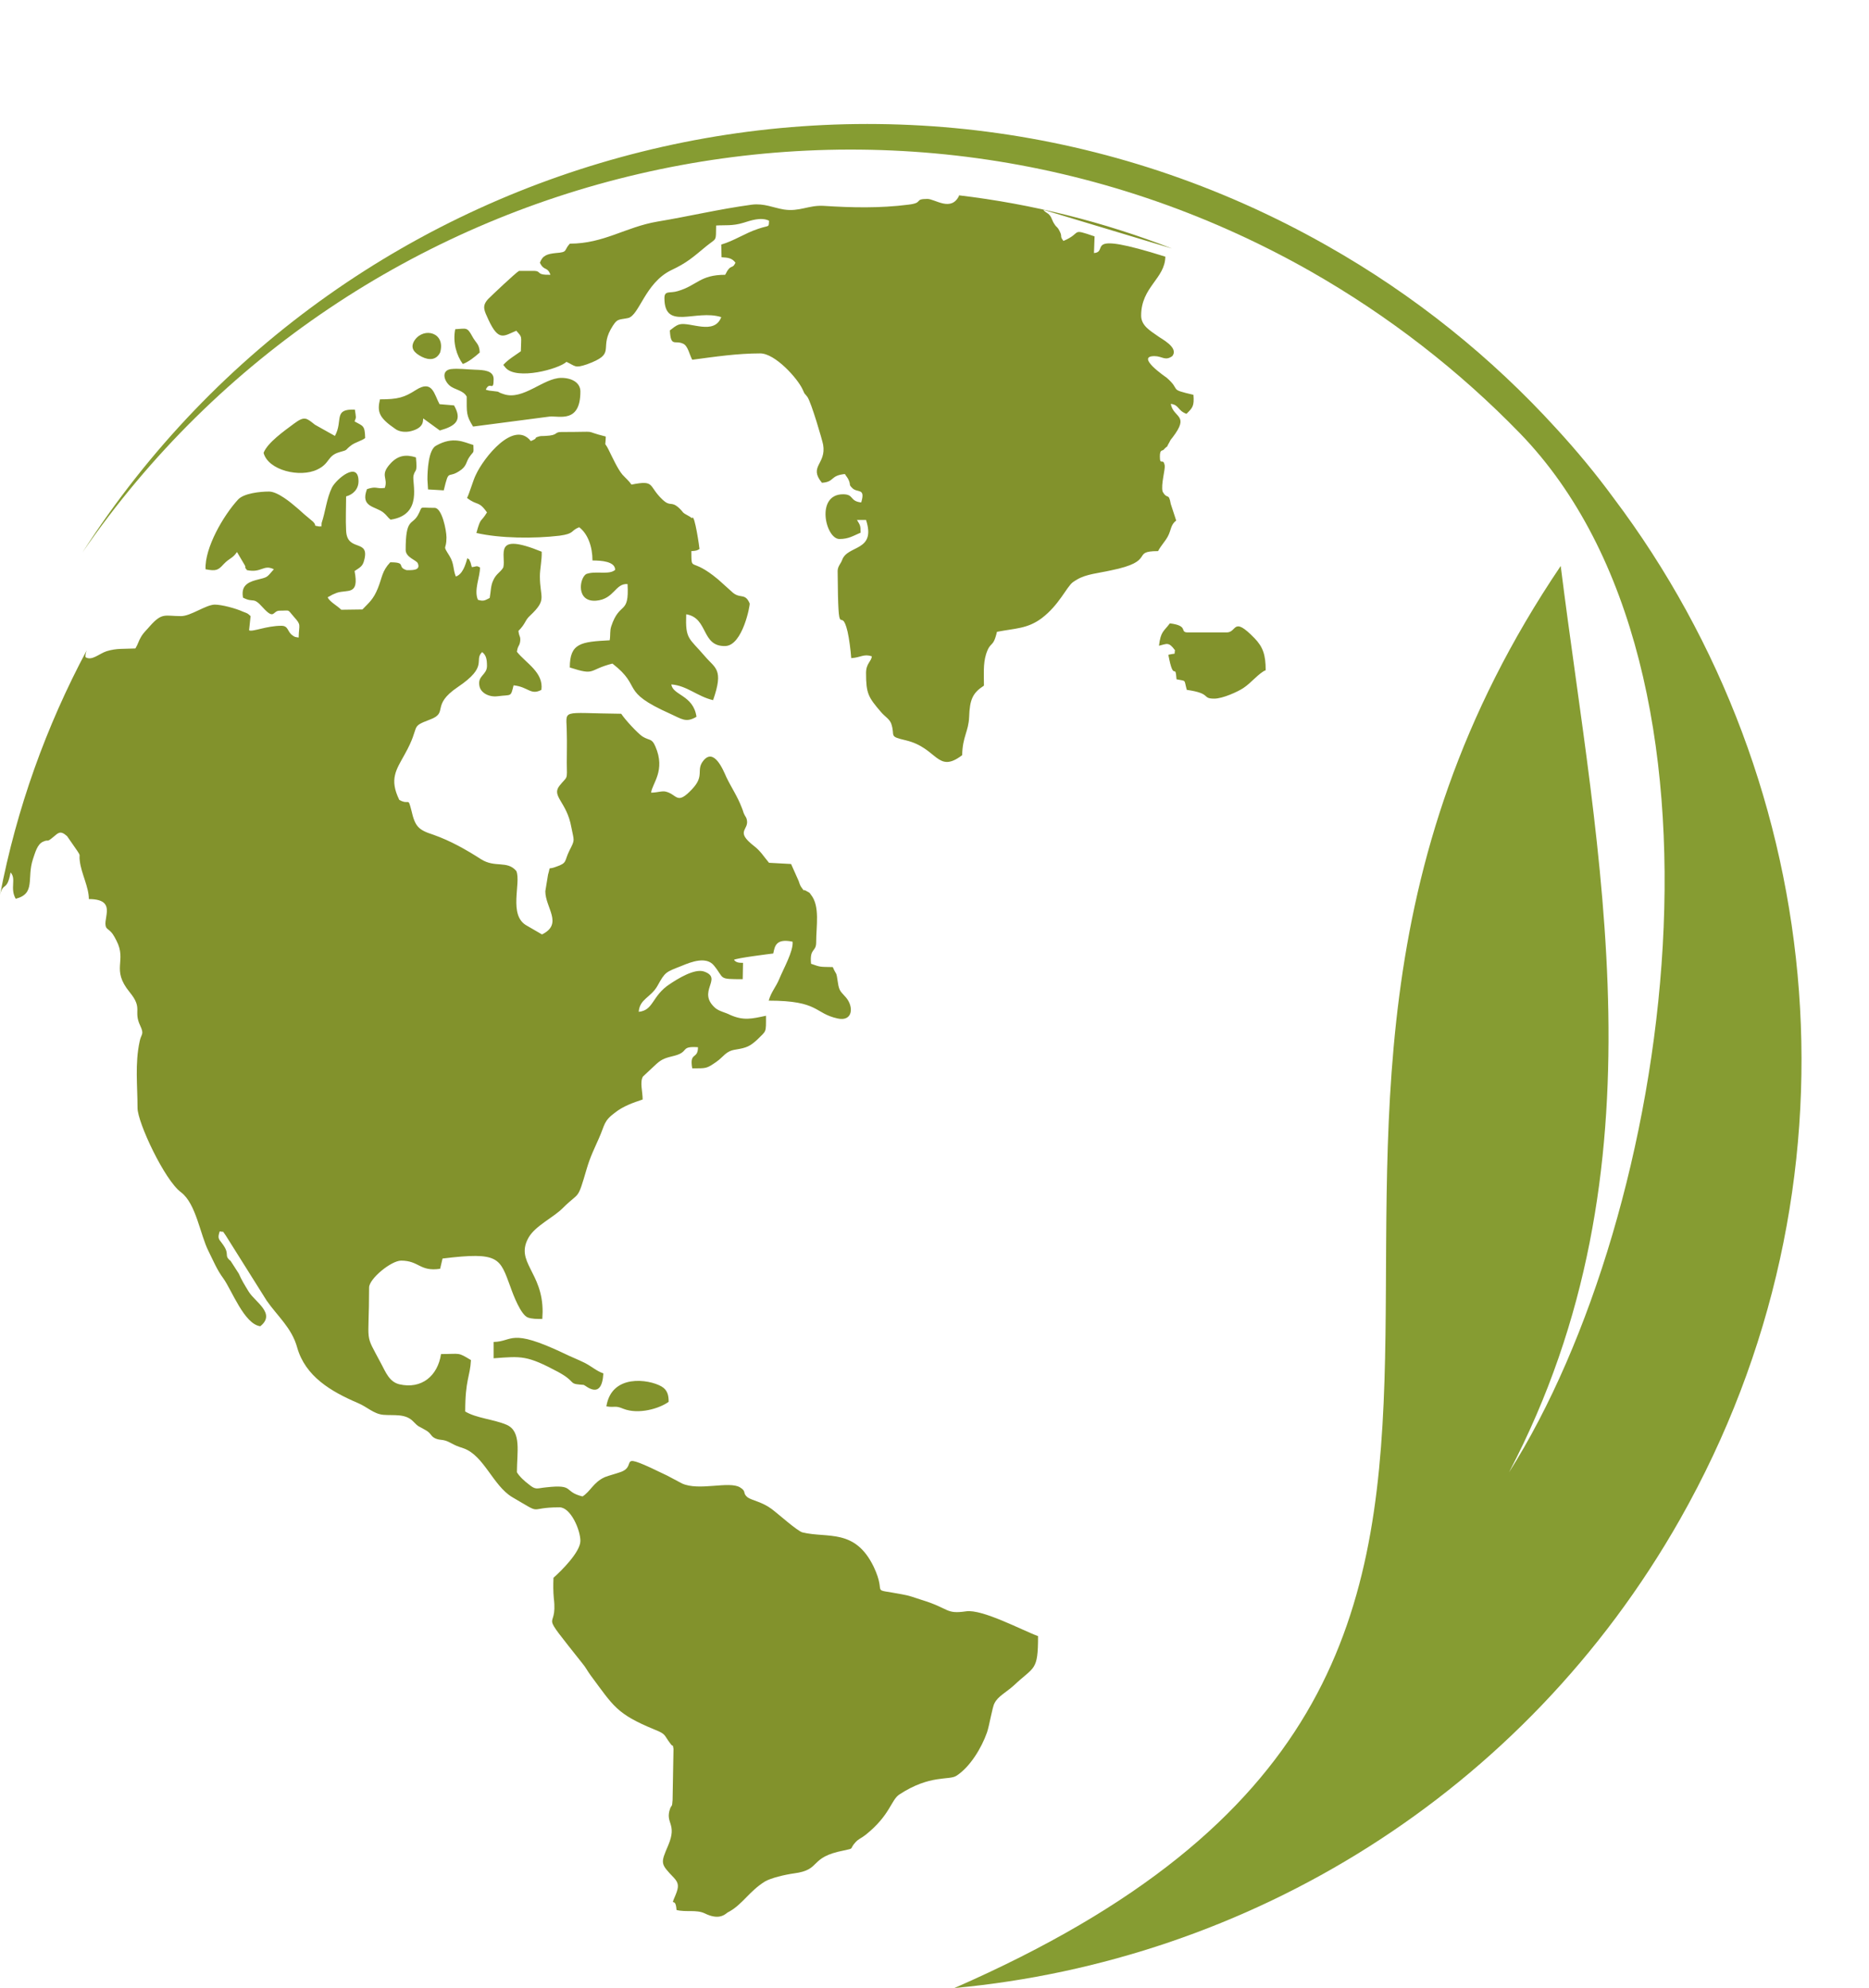
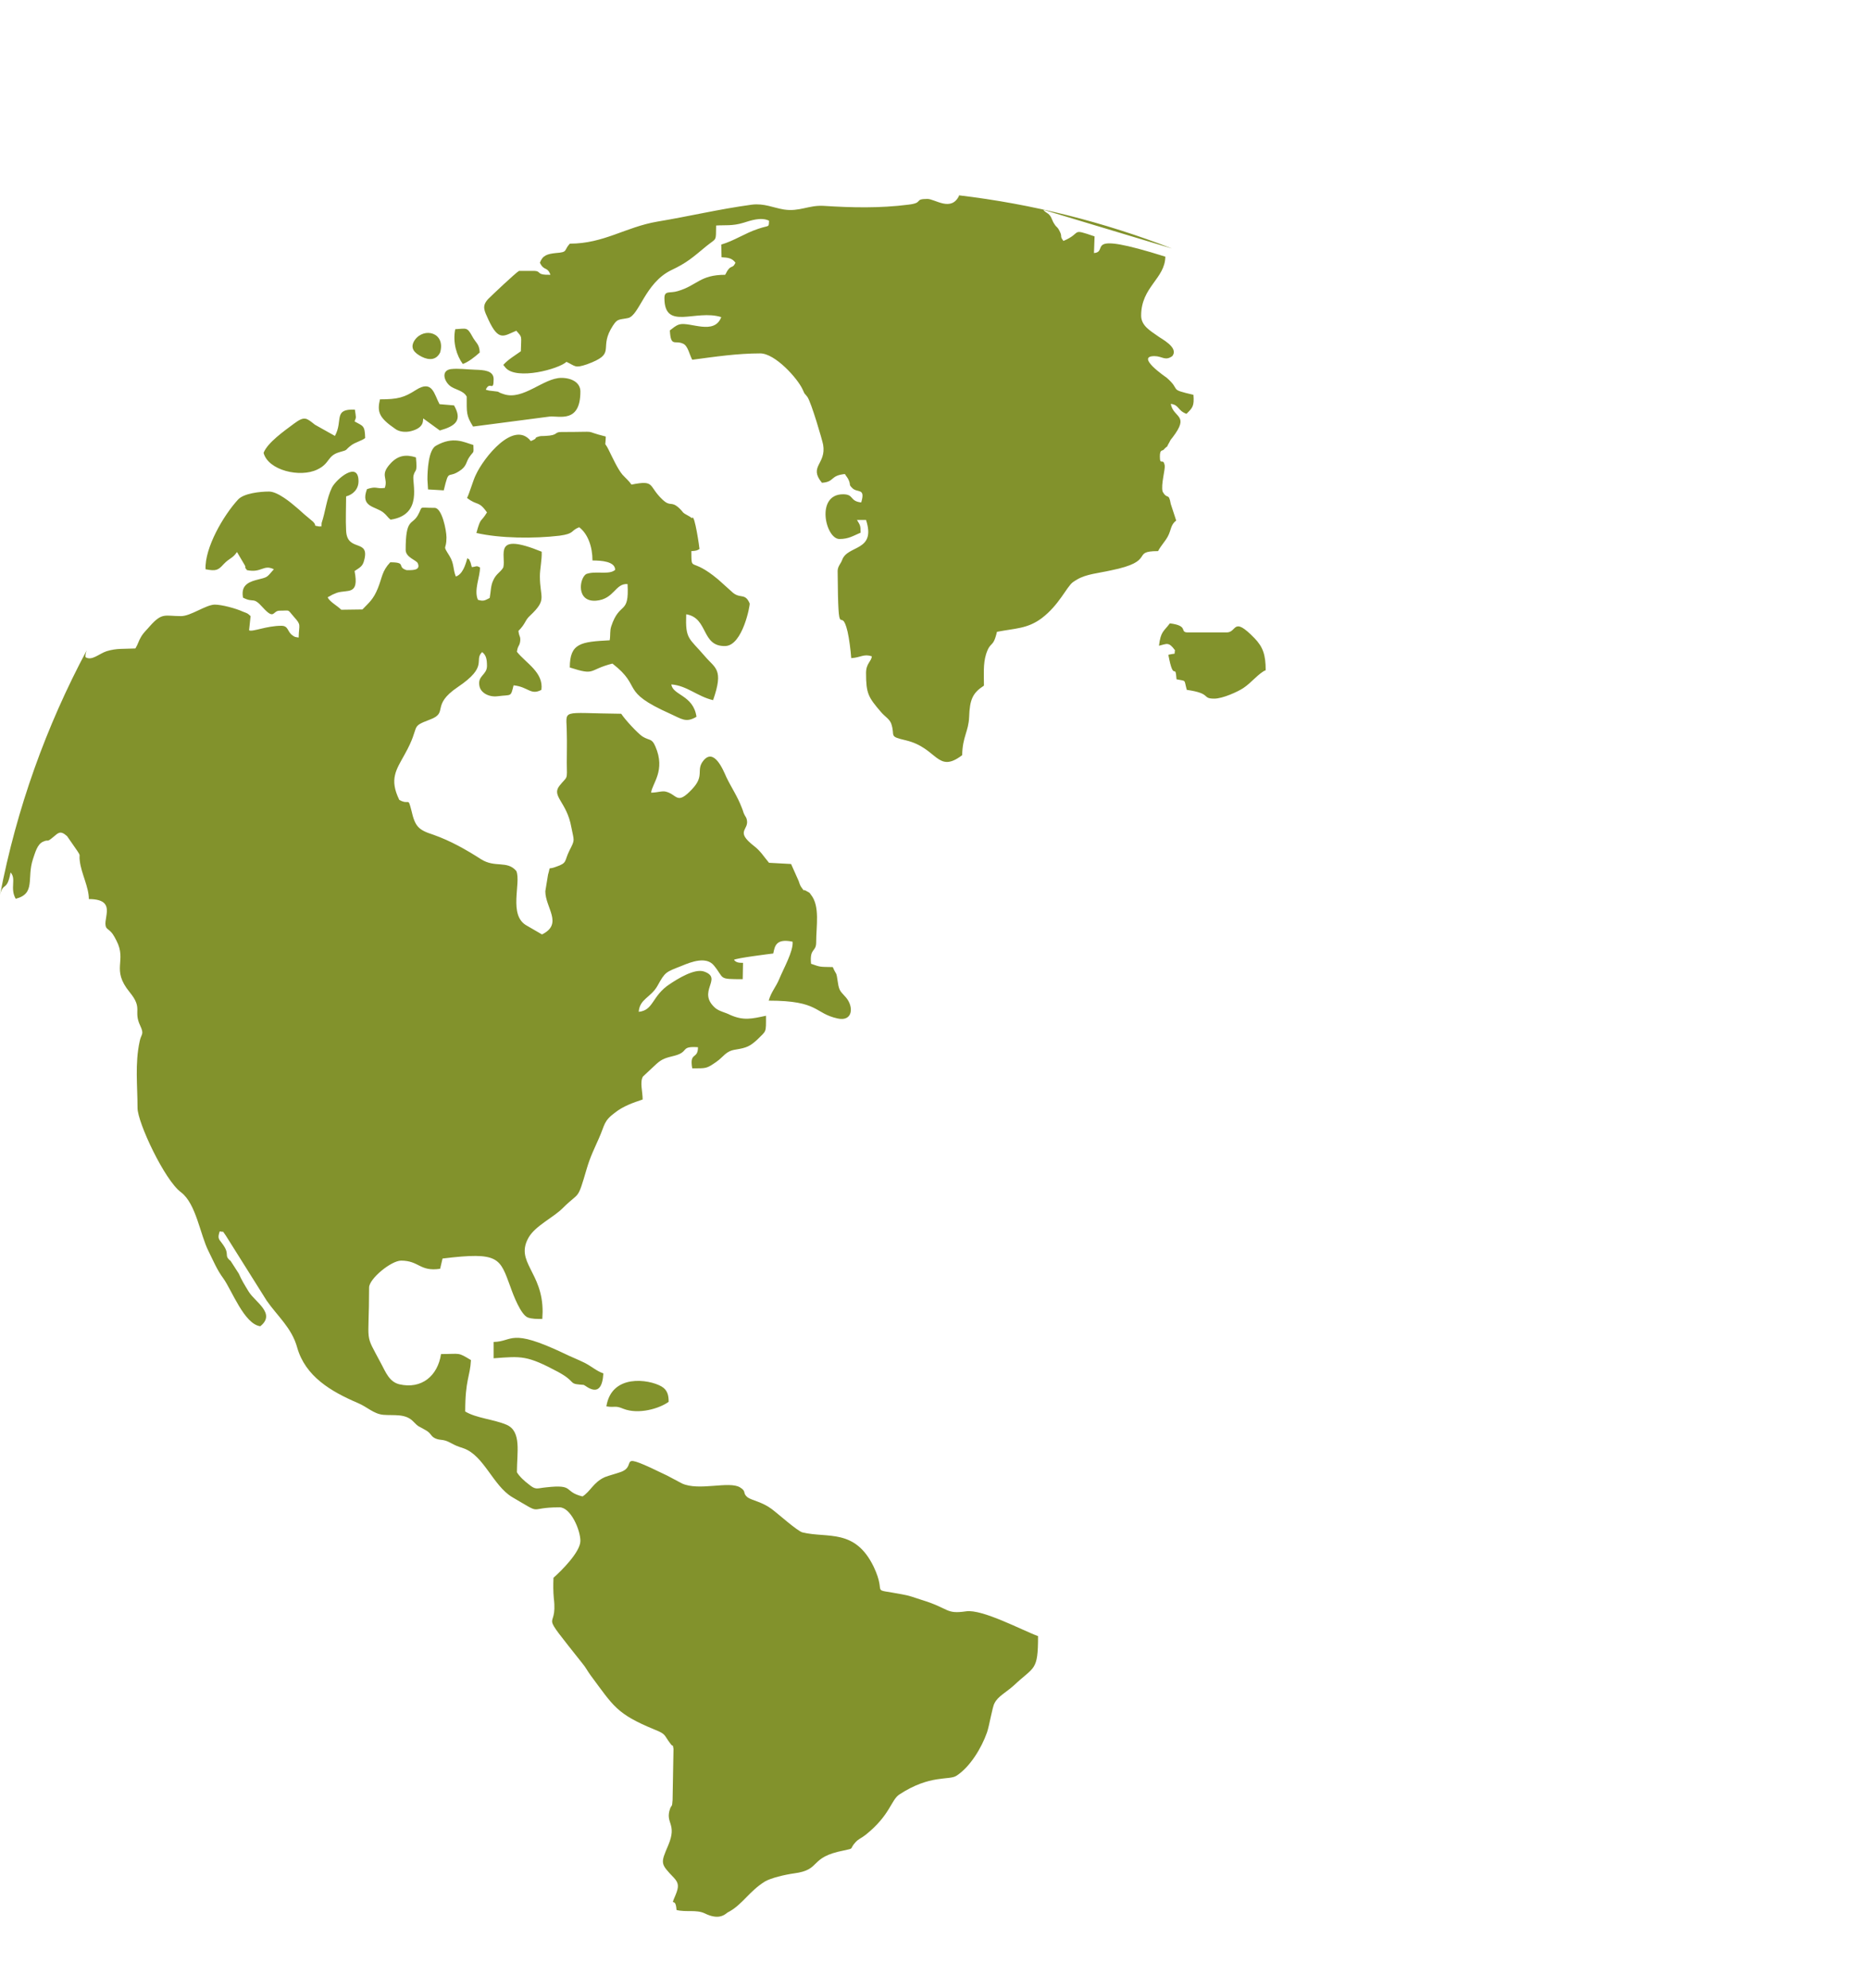
<svg xmlns="http://www.w3.org/2000/svg" fill="#000000" height="1013.2" preserveAspectRatio="xMidYMid meet" version="1" viewBox="540.9 461.8 952.6 1013.2" width="952.6" zoomAndPan="magnify">
  <g fill-rule="evenodd">
    <g id="change1_1">
-       <path d="M 1027.301 1475.012 C 1407.09 1309.07 1129.148 1056.852 1336.371 750.25 C 1354.711 897.23 1391.531 1056.699 1310.031 1212.16 C 1393.379 1080.73 1433.75 804.48 1315.57 682.609 C 1284.762 650.871 1248.859 622.828 1208.488 599.871 C 992.48 477.539 721.16 542.559 582.957 743.309 C 718.23 532.391 996.488 461.82 1217.121 586.93 C 1262.109 612.352 1301.25 644.09 1334.219 680.301 C 1344.539 691.539 1354.25 703.25 1363.18 715.43 C 1473.809 862.102 1493.531 1066.102 1397.23 1236.039 C 1317.422 1376.711 1176.91 1461.141 1027.301 1475.012" fill="#869c32" />
-     </g>
+       </g>
    <g id="change2_1">
      <path d="M 772.93 629.578 C 771.543 636.359 773.699 643.141 776.781 647.301 C 779.555 646.379 783.254 643.449 785.406 641.449 C 785.254 636.98 783.406 636.672 781.559 633.129 C 778.938 628.352 778.629 629.281 772.93 629.578 Z M 755.824 643.609 C 759.523 645.449 763.223 645.449 765.227 641.449 C 768.152 631.281 757.059 628.352 752.281 635.129 C 749.512 639.289 752.281 641.762 755.824 643.609 Z M 751.664 704.16 C 752.59 700.461 753.672 703.391 752.898 694.91 C 747.66 693.219 743.652 693.988 739.957 697.988 C 734.258 704.16 738.879 705.23 737.027 710.469 C 732.406 711.09 733.023 709.391 727.938 711.09 C 724.395 720.488 732.406 719.719 736.414 723.109 C 737.953 724.34 738.57 725.57 739.957 726.648 C 756.75 724.191 750.742 707.852 751.664 704.16 Z M 782.172 688.59 C 777.395 687.211 772.004 683.969 763.223 688.898 C 759.215 690.91 758.754 701.691 758.754 706.16 L 759.062 711.238 L 767.074 711.711 C 770 699.691 768.77 706.621 776.164 701.07 C 778.781 698.922 778.477 697.219 780.016 694.91 C 782.48 691.211 782.328 693.52 782.172 688.59 Z M 778.781 663.941 C 778.781 672.262 778.477 673.488 782.02 679.199 L 821 674.109 C 825.93 673.648 836.715 677.66 836.715 661.32 C 836.715 656.859 832.398 654.391 827.008 654.391 C 817.918 654.391 807.594 665.949 797.734 662.711 C 792.496 661.02 797.891 661.789 790.184 660.859 L 789.566 660.711 L 788.488 660.398 C 790.645 655.621 792.496 661.941 792.496 655.012 C 792.496 650.539 787.258 650.379 783.098 650.23 C 778.477 650.078 774.469 649.461 770.617 649.922 C 765.84 650.691 767.074 655.621 770 658.238 C 772.621 660.551 776.934 660.551 778.781 663.941 Z M 734.562 665.328 C 733.023 671.801 734.102 674.73 742.422 680.43 C 744.27 681.82 747.508 682.281 750.434 681.512 C 757.059 679.809 756.441 676.27 756.598 675.039 L 765.07 681.199 C 773.238 678.891 776.625 675.961 772.312 668.41 L 764.918 667.789 C 762.145 662.711 761.371 655.16 752.898 660.551 C 746.891 664.41 743.652 665.328 734.562 665.328 Z M 675.246 692.602 C 677.559 701.539 693.891 705.391 702.672 701.07 C 709.145 697.988 707.602 694.141 713.766 692.289 C 718.848 690.91 716.383 691.371 719.93 688.75 C 721.93 687.211 725.32 686.441 727.016 685.051 C 726.859 678.43 725.938 679.039 721.621 676.578 C 722.547 674.109 722.395 675.039 721.777 670.57 C 710.527 670.109 715.922 676.109 711.605 683.969 L 701.438 678.27 C 697.125 674.879 696.199 673.648 690.809 677.66 C 685.879 681.352 677.25 687.359 675.246 692.602 Z M 878.008 1168.379 C 871.535 1164.68 852.586 1161.91 849.965 1178.551 C 854.434 1179.32 854.277 1177.93 858.594 1179.781 C 866.449 1182.859 877.082 1179.629 881.703 1176.238 C 881.703 1173.148 881.242 1170.23 878.008 1168.379 Z M 848.426 1161.75 C 844.883 1160.52 842.723 1158.359 838.871 1156.359 C 835.48 1154.672 831.477 1153.121 828.395 1151.578 C 800.508 1138.328 802.512 1145.578 792.496 1145.73 L 792.496 1154.051 C 806.824 1152.969 809.441 1152.512 825.312 1160.98 C 834.402 1165.91 830.707 1166.988 836.406 1167.449 L 838.41 1167.609 C 839.488 1167.922 847.652 1175.77 848.426 1161.75 Z M 1131.609 790.898 C 1135.621 789.969 1136.539 788.738 1139.781 793.211 C 1139.16 795.828 1140.852 794.441 1136.391 795.52 C 1139.16 810.309 1139.93 798.91 1140.551 808 C 1145.789 809.078 1144.238 807.852 1145.789 813.391 C 1158.73 815.238 1153.18 817.859 1159.809 817.859 C 1164.121 817.859 1171.82 814.32 1174.602 812.469 C 1178.449 810 1182.762 804.609 1186 803.379 C 1186 795.52 1184.609 791.512 1180.301 787.051 C 1169.051 775.488 1171.52 784.121 1166.121 784.121 L 1146.398 784.121 C 1141.781 784.121 1147.172 780.73 1137.16 779.5 C 1133.922 783.809 1132.539 783.5 1131.609 790.898 Z M 960.438 688.441 C 962.129 698.461 952.887 699.379 959.82 707.852 C 966.445 707.391 963.824 704.16 971.527 703.391 C 972.453 704.93 972.762 704.93 973.531 706.621 C 974.609 709.238 973.379 708.621 975.227 710.469 C 977.848 713.25 982.16 710.16 979.848 717.871 C 973.84 717.25 976.305 713.711 970.605 713.711 C 956.43 713.711 961.668 736.512 968.758 736.512 C 973.531 736.512 975.844 734.82 979.539 733.281 C 979.539 729.422 979.23 729.422 977.691 726.809 L 982.312 726.809 C 987.555 742.98 972.914 739.441 970.141 747.141 C 969.527 748.988 967.832 750.379 967.832 752.84 C 968.141 792.289 969.371 768.711 972.914 783.809 C 973.688 787.199 974.457 793.059 974.766 797.219 C 979.695 796.91 981.082 794.91 985.242 796.289 C 985.086 798.91 982.312 799.828 982.312 804.77 C 982.312 815.238 983.395 817.09 990.02 824.789 C 992.02 827.109 994.18 828.18 995.102 830.5 C 997.414 837.121 993.406 836.969 1002.648 839.121 C 1018.828 842.98 1018.52 856.379 1031.309 846.672 C 1031.461 837.27 1034.539 834.66 1034.852 827.262 C 1035.16 818.172 1036.699 814.93 1042.398 811.238 C 1042.398 805.379 1041.941 800.301 1043.48 795.211 C 1045.789 788.129 1047.02 792.441 1049.031 783.809 C 1058.578 781.961 1064.59 782.27 1071.828 776.879 C 1080.77 770.102 1084.461 761.012 1087.699 758.539 C 1087.852 758.391 1089.551 757.309 1089.859 757.16 C 1094.48 754.379 1100.801 753.922 1106.961 752.531 C 1130.691 747.762 1116.82 742.672 1131.148 742.672 C 1132.691 739.75 1134.539 738.051 1136.078 735.281 C 1137.93 731.891 1137.469 729.27 1140.391 727.109 L 1137.621 718.641 C 1136.539 712.48 1135.922 716.789 1133.461 712.32 C 1132.539 708.781 1134.852 701.07 1134.539 699.07 C 1133.77 694.762 1132.07 699.531 1132.07 694.449 C 1132.07 690.75 1133.309 691.68 1133.922 691.059 C 1135.309 689.52 1135.77 689.359 1135.621 689.52 C 1136.391 688.59 1135.461 689.672 1136.391 688.129 C 1137.621 686.129 1136.852 686.75 1138.539 684.738 C 1147.48 673.031 1139.012 675.039 1137.621 667.641 C 1141.93 668.102 1141.012 671.031 1145.629 672.719 C 1148.711 669.641 1149.641 668.871 1149.172 663.02 C 1135.922 659.941 1143.32 661.02 1135.461 654.238 C 1135 653.93 1119.441 643.301 1129.301 643.301 C 1133.309 643.301 1134.691 645.922 1138.391 643.301 C 1141.93 638.828 1132.539 634.359 1130.84 632.969 C 1127.449 630.512 1122.52 627.891 1122.52 622.648 C 1122.52 608.012 1134.691 603.852 1134.852 592.609 C 1091.238 578.891 1106.648 590.141 1098.48 590.762 L 1098.789 582.281 C 1086.16 577.969 1092.781 580.441 1082.922 584.59 C 1080.77 581.82 1082.621 582.75 1080.922 579.512 C 1079.691 577.051 1079.531 577.969 1078.301 575.969 C 1077.219 574.43 1076.922 572.73 1076.141 571.809 C 1074.762 569.961 1073.68 570.27 1072.75 568.73 L 1138.238 588.449 C 1103.719 575.039 1067.359 565.801 1029.461 561.328 C 1029.609 561.48 1029.77 561.48 1029.77 561.48 C 1025.762 569.961 1017.441 563.18 1013.59 563.18 C 1006.5 563.18 1011.898 565.18 1003.879 566.109 C 989.402 567.961 975.07 567.648 960.742 566.719 C 953.039 566.262 948.418 569.809 940.406 568.57 C 934.859 567.648 930.391 565.34 924.074 566.109 C 907.125 568.422 892.645 571.961 876.004 574.73 C 859.672 577.512 848.73 585.98 831.32 585.98 C 828.086 589.531 830.551 590.301 824.234 590.762 C 819.766 591.219 817.457 591.988 816.07 595.691 C 818.227 600.16 819.766 597.379 821.461 601.852 C 813.449 602.012 817.457 599.852 812.68 599.852 L 805.438 599.852 C 803.434 601.078 791.57 612.328 789.723 614.18 C 786.332 617.871 787.719 620.031 789.875 624.809 C 795.113 636.059 797.734 632.969 804.051 630.359 C 807.285 634.051 806.516 632.672 806.363 640.828 C 803.59 642.828 799.891 644.988 797.426 647.762 C 797.578 647.922 798.352 649 798.66 649.309 C 804.359 655.621 825.621 649.922 829.629 646.219 C 834.25 648.379 833.785 649.609 840.105 647.461 C 854.895 642.059 846.574 639.91 852.121 629.738 C 855.512 623.73 855.973 624.961 861.059 623.879 C 866.758 622.5 869.688 606.012 882.938 599.539 C 891.102 595.691 893.875 593.07 900.965 587.211 C 906.355 582.898 905.738 585.059 905.895 576.738 C 910.359 576.43 914.215 577.051 919.762 575.352 C 923.305 574.27 928.695 572.27 932.855 574.27 C 932.703 577.969 933.164 576.43 927.309 578.43 C 920.379 580.738 915.293 584.441 908.512 586.441 L 908.668 592.91 C 912.059 593.07 914.059 593.379 915.754 595.691 C 914.059 599.391 913.441 595.84 910.516 601.852 C 897.574 601.852 896.34 607.238 886.324 610.172 C 882.32 611.398 879.547 609.711 879.547 613.711 C 879.547 630.512 895.414 619.262 908.512 623.422 C 904.969 632.82 892.645 625.73 887.25 627.121 C 885.094 627.738 883.859 629.121 882.32 630.199 C 882.781 638.98 884.938 634.98 889.102 636.98 C 891.562 638.059 892.336 642.68 893.723 645.148 C 905.277 643.609 916.68 641.91 928.387 641.91 C 935.938 641.91 947.34 654.539 949.961 660.238 C 951.5 663.629 950.574 661.629 952.426 664.102 C 954.426 667.02 959.973 685.98 960.438 688.441 Z M 836.098 730.5 C 840.566 733.891 842.879 740.52 842.879 747.449 C 847.348 747.449 854.434 747.91 854.434 752.23 C 851.352 755 844.418 752.531 839.645 754.379 C 836.098 756.691 834.559 768.711 844.727 767.941 C 853.973 767.172 854.434 759.012 860.75 759.469 C 861.676 775.648 856.742 767.941 852.43 781.039 C 851.66 783.5 852.121 785.039 851.66 788.129 C 837.023 788.898 831.32 789.512 831.32 801.988 C 844.727 806.309 840.414 803.219 853.047 799.988 C 868.762 812.16 856.281 813.859 882.477 825.57 C 888.328 828.18 890.484 830.34 895.879 827.109 C 894.34 816.012 883.707 816.172 883.09 810.621 C 891.102 811.238 896.34 816.781 904.352 818.629 C 909.898 802.762 905.434 802.461 900.191 796.289 C 892.027 786.738 890.18 787.82 890.641 774.871 C 902.043 776.719 898.191 791.359 910.516 791.051 C 919.453 790.898 923.305 769.941 922.996 769.328 C 920.684 763.941 918.371 767.02 914.52 763.941 L 906.973 757.16 C 892.645 745.141 893.414 753.922 893.262 742.672 C 895.727 742.52 896.188 742.371 897.422 741.602 C 897.422 740.98 894.953 723.719 893.723 725.73 C 893.566 726.031 892.953 725.422 892.488 725.109 C 887.715 722.488 890.023 723.57 886.941 720.641 C 882.781 716.941 882.781 720.328 878.621 716.48 C 871.074 709.391 875.078 706.309 862.754 708.781 C 861.367 706.77 859.98 705.699 858.133 703.691 C 855.664 700.77 852.895 694.602 851.043 690.91 C 848.73 686.281 849.504 690.441 849.656 684.281 C 836.562 681.039 848.27 681.969 827.008 681.969 C 823.156 681.969 825.773 683.66 818.844 683.969 C 816.992 684.129 816.688 683.82 814.988 684.43 C 812.68 685.211 815.605 684.898 811.445 686.59 C 802.82 675.648 787.41 695.07 783.406 703.852 C 782.172 706.16 780.016 713.711 778.938 715.559 C 784.176 719.719 784.793 716.789 789.105 722.949 C 785.871 728.352 786.023 724.961 783.715 733.43 C 795.73 736.199 813.141 736.359 826.086 734.82 C 833.941 733.738 831.477 732.352 836.098 730.5 Z M 761.68 887.191 C 770.465 890.281 778.32 894.738 786.023 899.672 C 793.266 904.301 799.273 900.141 804.051 905.68 C 806.672 911.691 799.738 928.328 809.441 933.57 L 817.148 938.039 C 828.086 932.648 818.844 924.48 818.844 916.012 L 820.23 907.531 C 821.77 902.602 819.613 905.379 824.391 903.531 C 830.242 901.52 828.395 900.75 831.168 895.211 C 834.098 889.512 833.48 890.578 832.094 883.34 C 829.781 870.398 821.77 867.629 826.086 862.23 C 830.242 857 829.938 859.922 829.781 850.52 C 829.781 845.441 829.938 840.359 829.781 835.27 C 829.781 822.789 825.469 825.262 857.516 825.57 C 859.672 828.801 865.68 835.27 868.301 837.121 C 871.996 839.43 873.074 837.891 874.926 842.211 C 880.316 854.531 873.23 861.16 872.77 865.781 C 876.004 865.781 878.469 864.699 880.473 865.32 C 886.172 866.859 885.863 872.25 893.566 864.078 C 900.348 857 895.414 854.379 899.422 849.449 C 904.812 842.82 909.438 854.07 911.133 857.922 C 913.75 863.309 916.832 867.781 918.988 873.48 C 919.297 874.25 919.605 875.02 919.914 876.102 C 920.684 877.949 921.145 878.102 921.453 879.18 C 923.148 885.039 914.984 885.039 925.309 893.051 C 928.543 895.512 930.238 898.441 932.855 901.52 L 944.105 902.141 L 947.953 910.77 C 948.266 911.691 948.727 913.23 949.344 914 C 952.426 918.012 949.035 914.16 951.809 915.852 C 953.812 917.09 953.039 916.16 954.273 917.859 C 958.895 923.711 956.891 933.719 956.891 942.039 C 956.891 947.281 953.504 944.66 954.273 952.98 C 959.355 954.828 958.895 954.52 965.367 954.68 C 967.215 959.148 967.062 956.219 967.984 962.691 C 968.602 967.16 969.68 967.309 972.145 970.238 C 976.148 975.02 975.535 982.57 967.832 980.871 C 955.812 978.25 958.586 971.781 932.703 971.781 C 933.934 967.309 936.398 964.852 938.094 960.691 C 940.254 955.449 945.336 946.512 944.875 941.738 C 936.246 939.891 935.785 944.199 935.016 947.75 C 932.547 948.051 916.371 950.059 914.984 950.98 C 916.062 952.371 917.449 952.52 919.605 952.52 L 919.453 960.84 C 906.664 960.84 910.359 960.691 904.812 953.91 C 900.965 949.129 893.414 951.91 888.328 954.059 C 880.164 957.301 880.008 956.988 876.004 964.23 C 872.613 970.238 866.914 970.859 866.449 977.48 C 874.152 976.711 873.074 969.32 882.32 963.309 C 886.02 960.84 894.953 955.141 899.887 956.988 C 909.59 960.531 895.727 967.16 905.586 975.629 C 907.742 977.328 910.672 977.789 912.98 979.02 C 919.914 982.102 924.074 981.02 931.316 979.48 C 931.316 988.422 931.625 986.879 926.848 991.66 C 923.148 995.051 921.453 995.82 915.754 996.738 C 910.672 997.512 909.898 1000.281 905.895 1003.059 C 900.965 1006.449 900.965 1006.289 893.723 1006.289 C 892.184 997.66 896.648 1001.98 896.648 995.512 C 887.402 994.891 892.336 997.82 884.785 999.82 C 880.625 1000.898 878.621 1001.211 875.539 1003.98 L 868.609 1010.449 C 866.914 1013.23 868.453 1018.16 868.453 1022.16 C 863.367 1023.859 858.594 1025.551 854.434 1028.789 C 848.426 1033.262 849.348 1034.801 846.113 1042.039 C 843.957 1046.969 841.801 1051.129 839.949 1057.449 C 835.02 1074.238 836.562 1068.691 827.777 1077.469 C 822.848 1082.41 813.91 1086.41 810.367 1092.422 C 803.129 1105.051 817.609 1109.98 817.457 1130.48 L 817.301 1134.02 C 814.684 1134.02 811.91 1134.02 809.906 1133.25 C 806.363 1131.859 802.512 1121.852 801.125 1117.84 C 795.578 1102.898 795.578 1099.66 766.457 1103.211 L 765.227 1108.441 C 754.746 1109.98 754.594 1104.281 745.352 1104.281 C 740.266 1104.281 729.02 1113.531 729.02 1118 C 729.02 1148.352 726.398 1140.18 735.18 1156.82 C 737.492 1161.141 739.34 1166.07 744.426 1167.301 C 755.672 1169.922 763.992 1163.141 765.688 1151.891 C 775.855 1151.891 774.008 1150.809 780.941 1154.969 C 780.477 1163.602 778.012 1164.828 778.012 1181.172 C 783.559 1184.559 792.648 1185.172 799.121 1187.949 C 806.824 1191.34 804.359 1201.969 804.359 1212.129 C 805.594 1214.289 808.52 1216.91 810.215 1218.141 C 814.066 1221.379 814.375 1220.301 819.148 1219.84 C 834.098 1218.141 827.777 1222 837.793 1224.461 C 841.801 1222 843.34 1217.219 849.195 1214.602 C 851.66 1213.68 854.742 1212.91 857.359 1211.98 C 866.605 1208.59 853.355 1200.43 880.934 1213.828 L 888.484 1217.84 C 897.109 1221.84 912.52 1216.449 918.066 1219.84 C 921.609 1222 919.145 1222.609 921.918 1224.922 C 924.074 1226.461 929.312 1227.23 934.09 1230.781 C 937.633 1233.398 947.34 1242.18 949.961 1242.801 C 962.746 1245.879 976.613 1240.641 986.164 1260.211 C 993.406 1275.461 983.238 1270.988 1000.801 1274.379 C 1004.5 1275 1006.66 1275.922 1010.512 1277.148 C 1025.148 1281.621 1022.68 1284.551 1033.309 1283.012 C 1041.629 1281.781 1062.281 1292.871 1069.98 1295.641 C 1069.98 1313.672 1068.129 1310.898 1057.66 1320.762 C 1053.801 1324.301 1049.488 1326.301 1047.789 1329.852 C 1046.719 1331.539 1045.18 1341.25 1043.941 1344.789 C 1041.172 1352.648 1035.32 1362.359 1028.379 1366.82 C 1024.68 1369.289 1014.98 1366.051 999.262 1376.379 C 994.945 1379.301 994.641 1386.852 982.16 1396.871 C 979.848 1398.719 978.617 1398.871 976.922 1400.719 C 973.531 1404.422 976.77 1403.648 971.066 1404.879 C 952.73 1408.422 959.973 1414.738 945.488 1416.59 C 941.023 1417.211 933.781 1418.898 930.699 1420.75 C 922.996 1425.531 919.297 1432.301 912.672 1436 C 910.98 1436.93 912.52 1436 910.98 1437.078 C 909.898 1437.852 906.816 1440.32 900.039 1436.93 C 895.727 1434.922 890.641 1436.469 885.711 1435.23 C 885.246 1427.68 882.164 1434.77 885.246 1427.531 C 886.941 1423.371 886.941 1421.52 884.324 1418.75 C 877.391 1411.512 877.543 1411.512 881.551 1402.109 C 886.172 1391.012 879.699 1391.172 882.477 1383.461 C 883.398 1381.309 883.398 1383.16 883.707 1379.148 L 884.168 1353.109 C 883.555 1349.879 884.324 1352.801 882.629 1350.488 C 879.086 1345.871 880.625 1345.719 874.465 1343.25 C 855.051 1335.238 853.664 1331.391 841.953 1315.672 C 840.258 1313.359 839.488 1311.672 837.945 1309.82 C 813.758 1279.309 825.469 1294.871 823.156 1276.23 C 822.848 1272.84 822.848 1269.449 823.004 1265.91 C 826.855 1262.52 836.715 1252.809 836.715 1247.109 C 836.715 1241.559 831.785 1230.012 826.086 1230.012 C 808.98 1230.012 818.535 1234.48 801.895 1224.77 C 792.188 1218.91 787.566 1203.66 777.242 1199.961 C 773.547 1198.73 773.547 1198.73 770.309 1197.039 C 766.609 1195.031 765.531 1196.109 762.762 1194.879 C 760.141 1193.648 760.91 1192.262 757.367 1190.41 C 753.359 1188.102 754.594 1189.328 751.512 1186.25 C 747.508 1182.09 741.652 1183.32 736.258 1182.859 C 731.328 1182.398 728.094 1178.852 723.316 1176.852 C 709.605 1171 696.508 1163.289 692.348 1148.5 C 689.574 1138.488 682.336 1132.629 676.785 1124.621 L 655.988 1091.5 C 653.676 1088.41 655.68 1090.109 652.906 1089.34 C 651.828 1092.57 652.137 1093.039 653.984 1095.352 C 658.605 1101.359 654.602 1101.359 658.453 1104.441 L 662.613 1110.91 C 664 1114.141 665.539 1116.609 667.695 1120.148 C 670.934 1125.391 681.719 1131.25 673.551 1137.719 C 665.387 1136.641 659.066 1119.379 654.754 1113.371 C 651.52 1109.059 649.516 1104.129 647.203 1099.512 C 642.891 1091.031 640.887 1075.32 633.184 1069.461 C 624.863 1063.449 610.996 1033.871 610.996 1026.48 C 610.996 1015.23 609.609 1003.98 612.074 992.578 C 612.848 988.57 614.539 989.191 612.387 984.57 C 608.688 976.859 613.926 975.941 606.992 967.469 C 597.285 955.602 605.762 951.75 600.215 941.121 C 598.824 938.5 598.211 937.109 595.742 935.27 C 591.43 932.031 602.215 920.012 586.191 920.012 C 586.191 913.852 582.34 907.07 581.57 900.602 C 581.105 897.059 582.188 898.289 580.336 895.512 L 575.098 887.961 C 571.555 884.73 570.477 886.422 568.012 888.43 C 564.312 891.512 566.008 889.352 562.93 890.738 C 559.848 891.969 558.77 896.59 557.688 899.672 C 554.453 909.379 559.23 917.238 548.906 919.859 C 545.824 914.469 549.367 909.691 546.285 906.449 C 544.438 916.469 542.438 911.078 540.895 918.012 C 549.367 873.789 564.469 831.879 585.113 793.211 C 584.496 794.75 584.344 795.98 584.496 796.75 C 587.734 798.762 591.43 794.91 595.281 793.672 C 600.367 792.129 603.758 792.59 609.918 792.289 C 611.305 789.969 611.461 788.59 612.848 786.281 C 614.234 783.969 615.93 782.578 617.316 780.879 C 623.633 773.801 624.863 775.801 633.184 775.801 C 638.113 775.801 645.664 770.102 650.285 769.941 C 653.828 769.941 660.918 771.789 664.613 773.488 C 667.391 774.57 666.926 774.262 668.621 775.801 L 667.852 783.039 C 669.699 783.969 676.633 780.73 684.336 780.73 C 688.035 780.73 687.266 783.809 690.035 785.66 C 691.27 786.578 691.426 786.43 693.117 786.738 C 693.273 779.809 694.66 780.578 690.652 776.109 C 687.109 772.102 689.113 773.031 683.41 773.031 C 679.715 773.031 680.945 778.109 674.785 771.328 C 669.699 765.629 670.469 769.328 664.77 766.398 C 663.691 760.699 666.773 758.699 671.238 757.461 C 677.863 755.77 676.48 756.391 680.484 751.922 C 675.094 749.301 674.32 753.922 666.773 752.379 C 664.613 749.449 666.773 752.23 665.691 749.922 L 661.688 743.141 C 659.379 746.531 657.988 746.059 654.91 749.301 C 652.137 752.379 651.059 753 645.664 751.922 C 645.203 740.98 654.754 724.488 662.305 716.328 C 665.23 713.25 673.242 712.32 678.02 712.32 C 682.488 712.32 689.422 718.18 691.73 720.18 C 694.195 722.18 695.43 723.57 697.586 725.262 L 700.516 727.73 C 702.824 730.191 699.742 729.422 704.059 730.191 C 704.211 730.039 704.367 729.578 704.367 729.73 C 704.828 731.43 704.828 728.648 704.828 728.352 C 706.832 722.34 707.293 716.172 710.066 710.32 C 712.379 705.852 723.625 696.449 723.625 707.078 C 723.625 711.09 720.852 713.859 717.309 714.789 C 717.309 720.328 717 726.809 717.309 732.199 C 717.77 743.602 729.789 735.891 726.398 747.762 C 725.629 750.691 723.777 751.301 721.621 752.84 C 724.09 765.48 718.078 762.09 712.531 763.941 L 710.684 764.711 L 710.066 765.012 L 708.988 765.629 L 708.371 765.941 C 708.371 765.941 708.062 766.09 707.91 766.25 C 708.988 768.559 712.688 770.41 714.844 772.559 L 725.629 772.41 C 729.02 768.871 731.176 767.328 733.484 761.621 C 735.797 755.922 735.488 753 739.805 748.371 C 748.43 748.371 742.883 750.691 748.121 752.379 C 750.742 752.379 755.52 752.691 753.824 748.84 C 753.207 747.301 747.66 745.91 747.66 742.059 C 747.66 725.73 750.895 729.578 753.824 724.488 C 756.75 719.41 753.516 720.641 762.449 720.641 C 766.148 720.641 768.461 732.039 768.461 735.738 C 768.461 742.672 766.148 738.98 770 745.141 C 772.469 749.141 771.695 751.922 773.238 755.621 C 776.625 754.539 778.168 749.762 779.094 746.219 C 779.707 746.828 780.016 746.988 780.172 746.988 C 780.172 747.141 780.172 747.449 780.633 748.219 C 780.941 748.988 781.094 750.07 781.402 750.84 C 784.176 750.531 783.406 749.922 785.562 750.988 C 785.562 755.922 782.328 762.551 784.484 767.48 C 787.41 768.398 788.027 767.789 790.492 766.559 C 791.109 763.32 790.953 760.238 792.344 757.461 C 793.883 754.078 795.887 753.609 797.426 750.988 C 798.969 744.68 791.727 732.66 816.992 742.98 C 817.148 747.301 816.07 751.762 816.07 755.461 C 816.07 766.711 819.922 767.172 811.141 775.488 C 808.363 777.961 808.98 779.5 805.129 783.352 C 805.594 786.738 806.211 785.809 806.055 788.43 C 805.746 791.211 804.82 790.59 804.359 793.98 C 808.828 799.68 818.07 804.461 816.84 813.391 C 811.293 816.32 810.215 811.852 802.664 811.078 C 801.125 817.25 801.738 815.711 794.652 816.629 C 790.184 817.25 785.871 814.93 785.254 811.391 C 784.176 806.148 789.105 805.84 789.105 801.219 C 789.105 797.68 788.645 795.672 786.641 794.129 C 782.172 798.449 790.184 801.219 774.16 812.012 C 760.297 821.41 769.691 824.949 760.141 828.488 C 749.199 832.648 755.672 831.109 747.199 846.211 C 742.883 854.07 739.188 858.84 744.426 869.48 C 749.664 872.398 748.738 867.629 750.59 874.871 C 752.438 882.879 753.977 884.73 761.68 887.191" fill="#82922c" />
    </g>
  </g>
</svg>